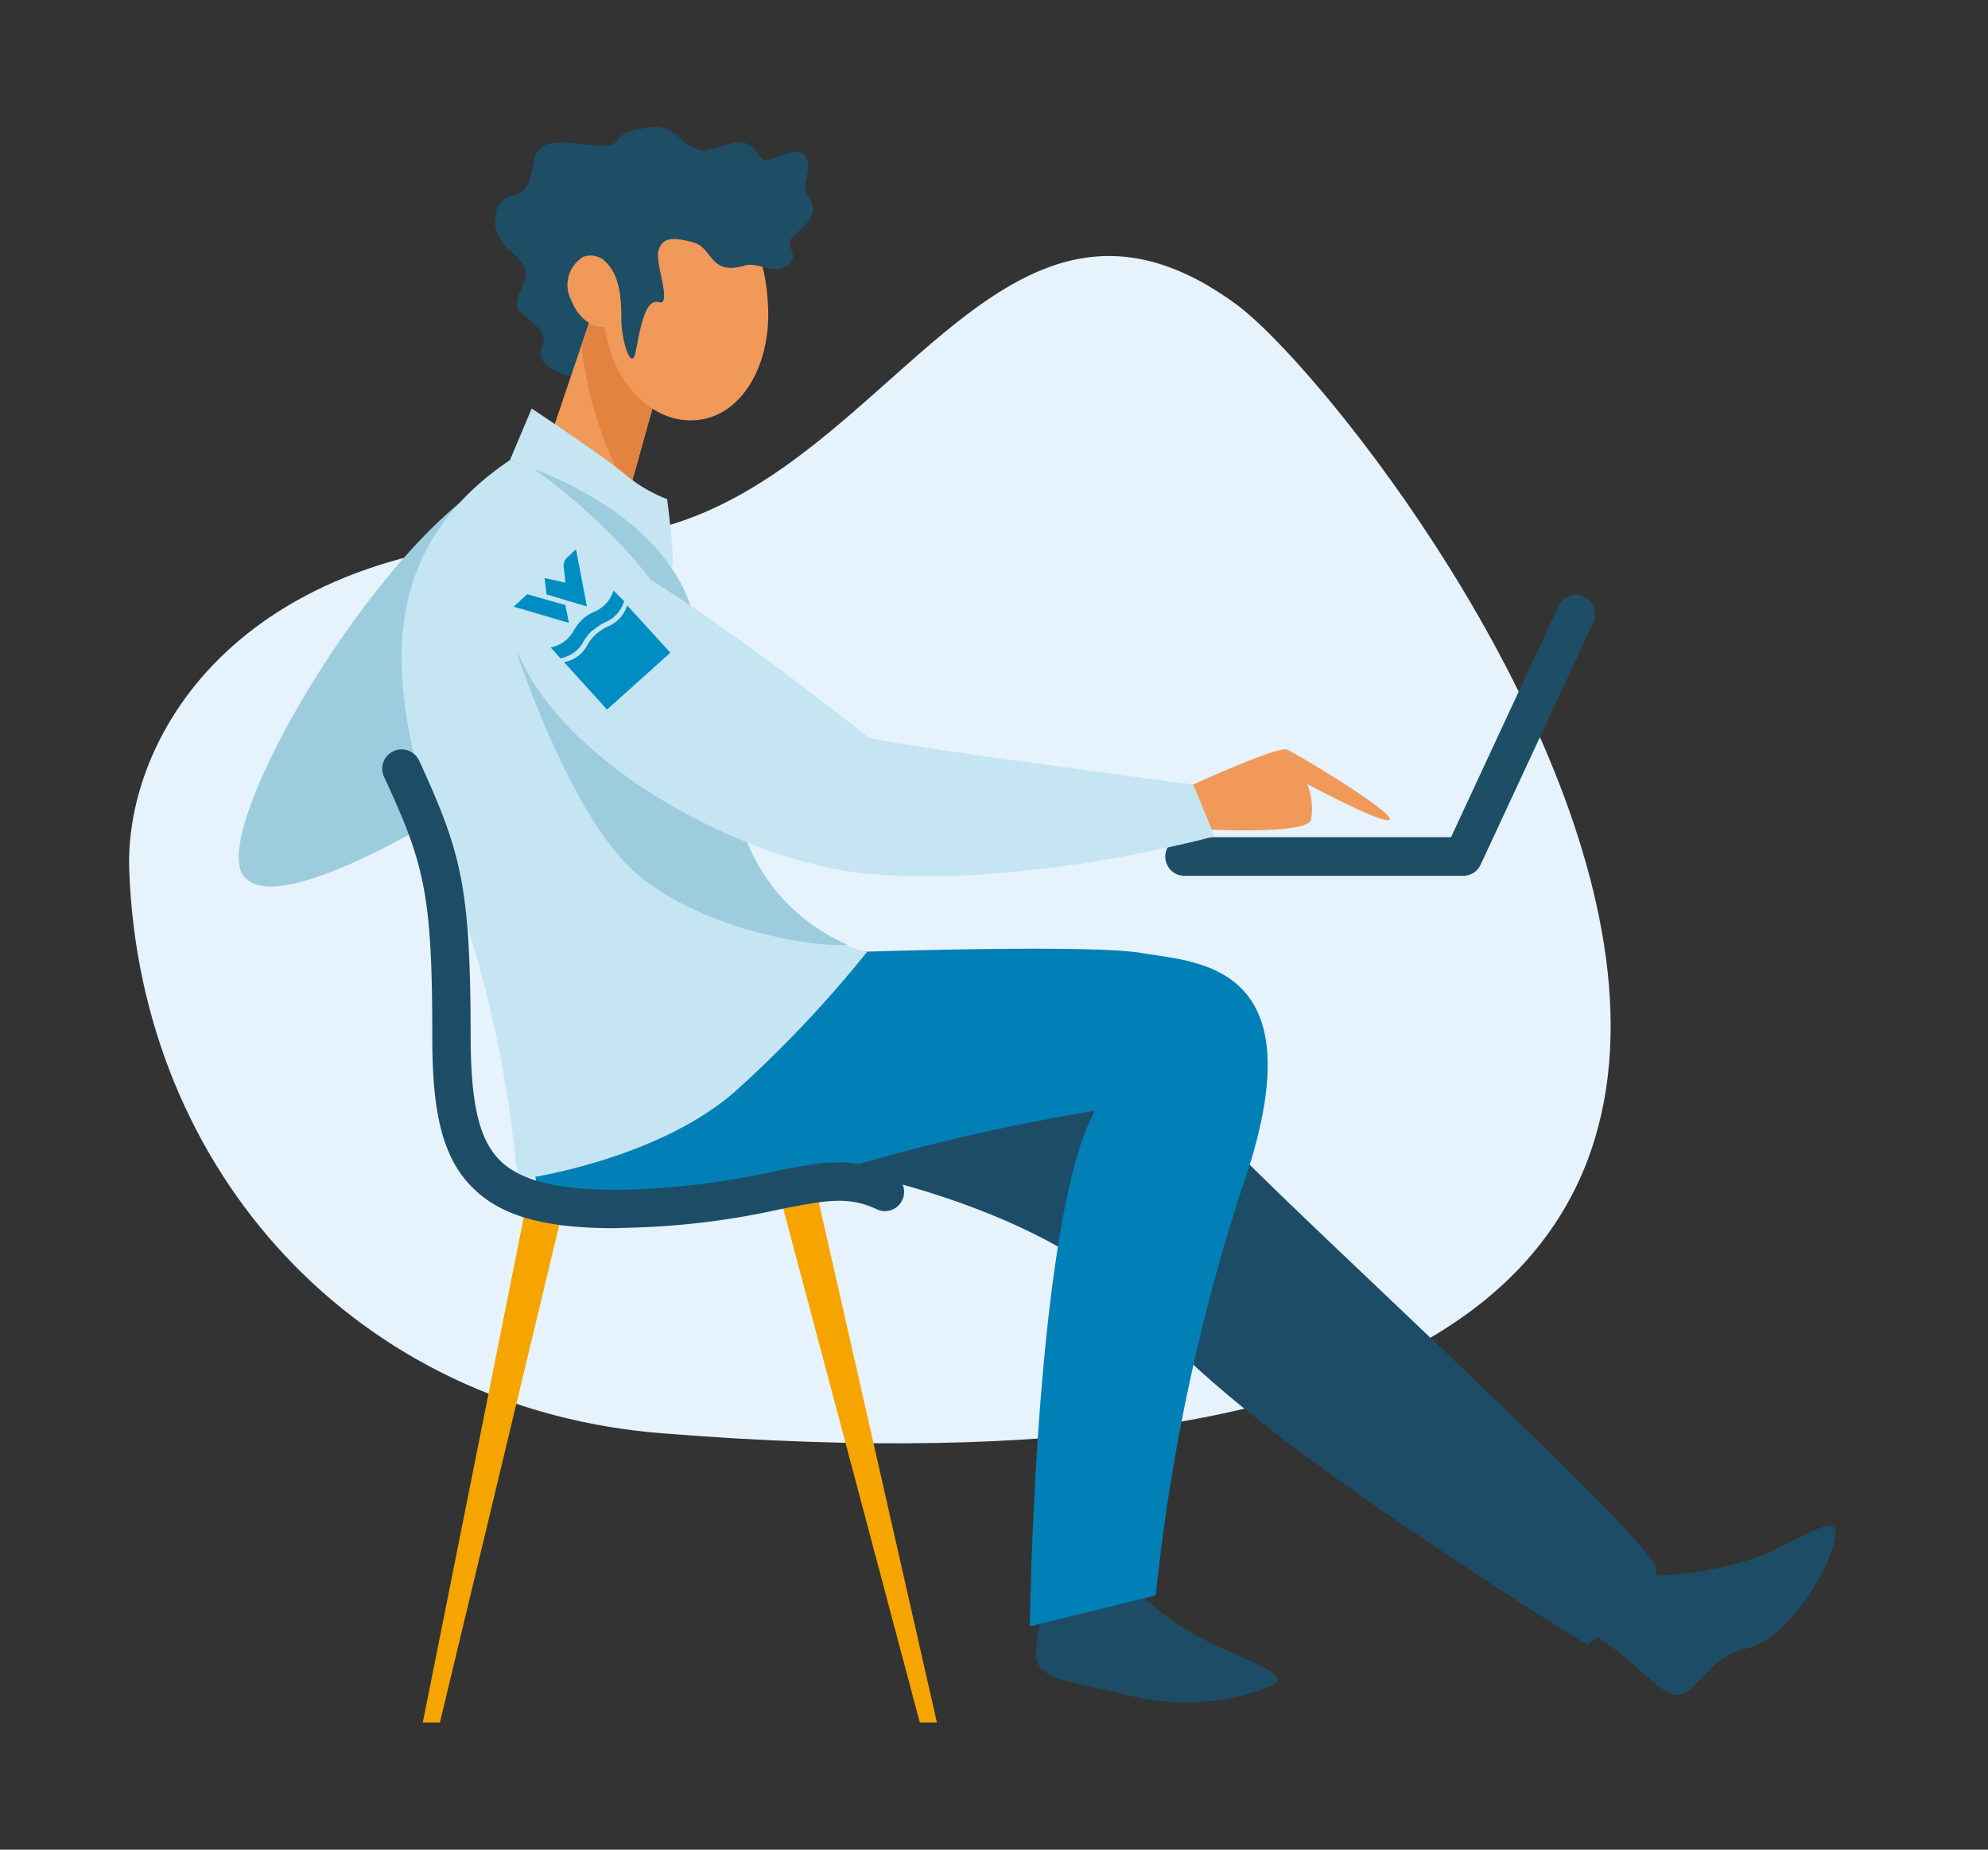
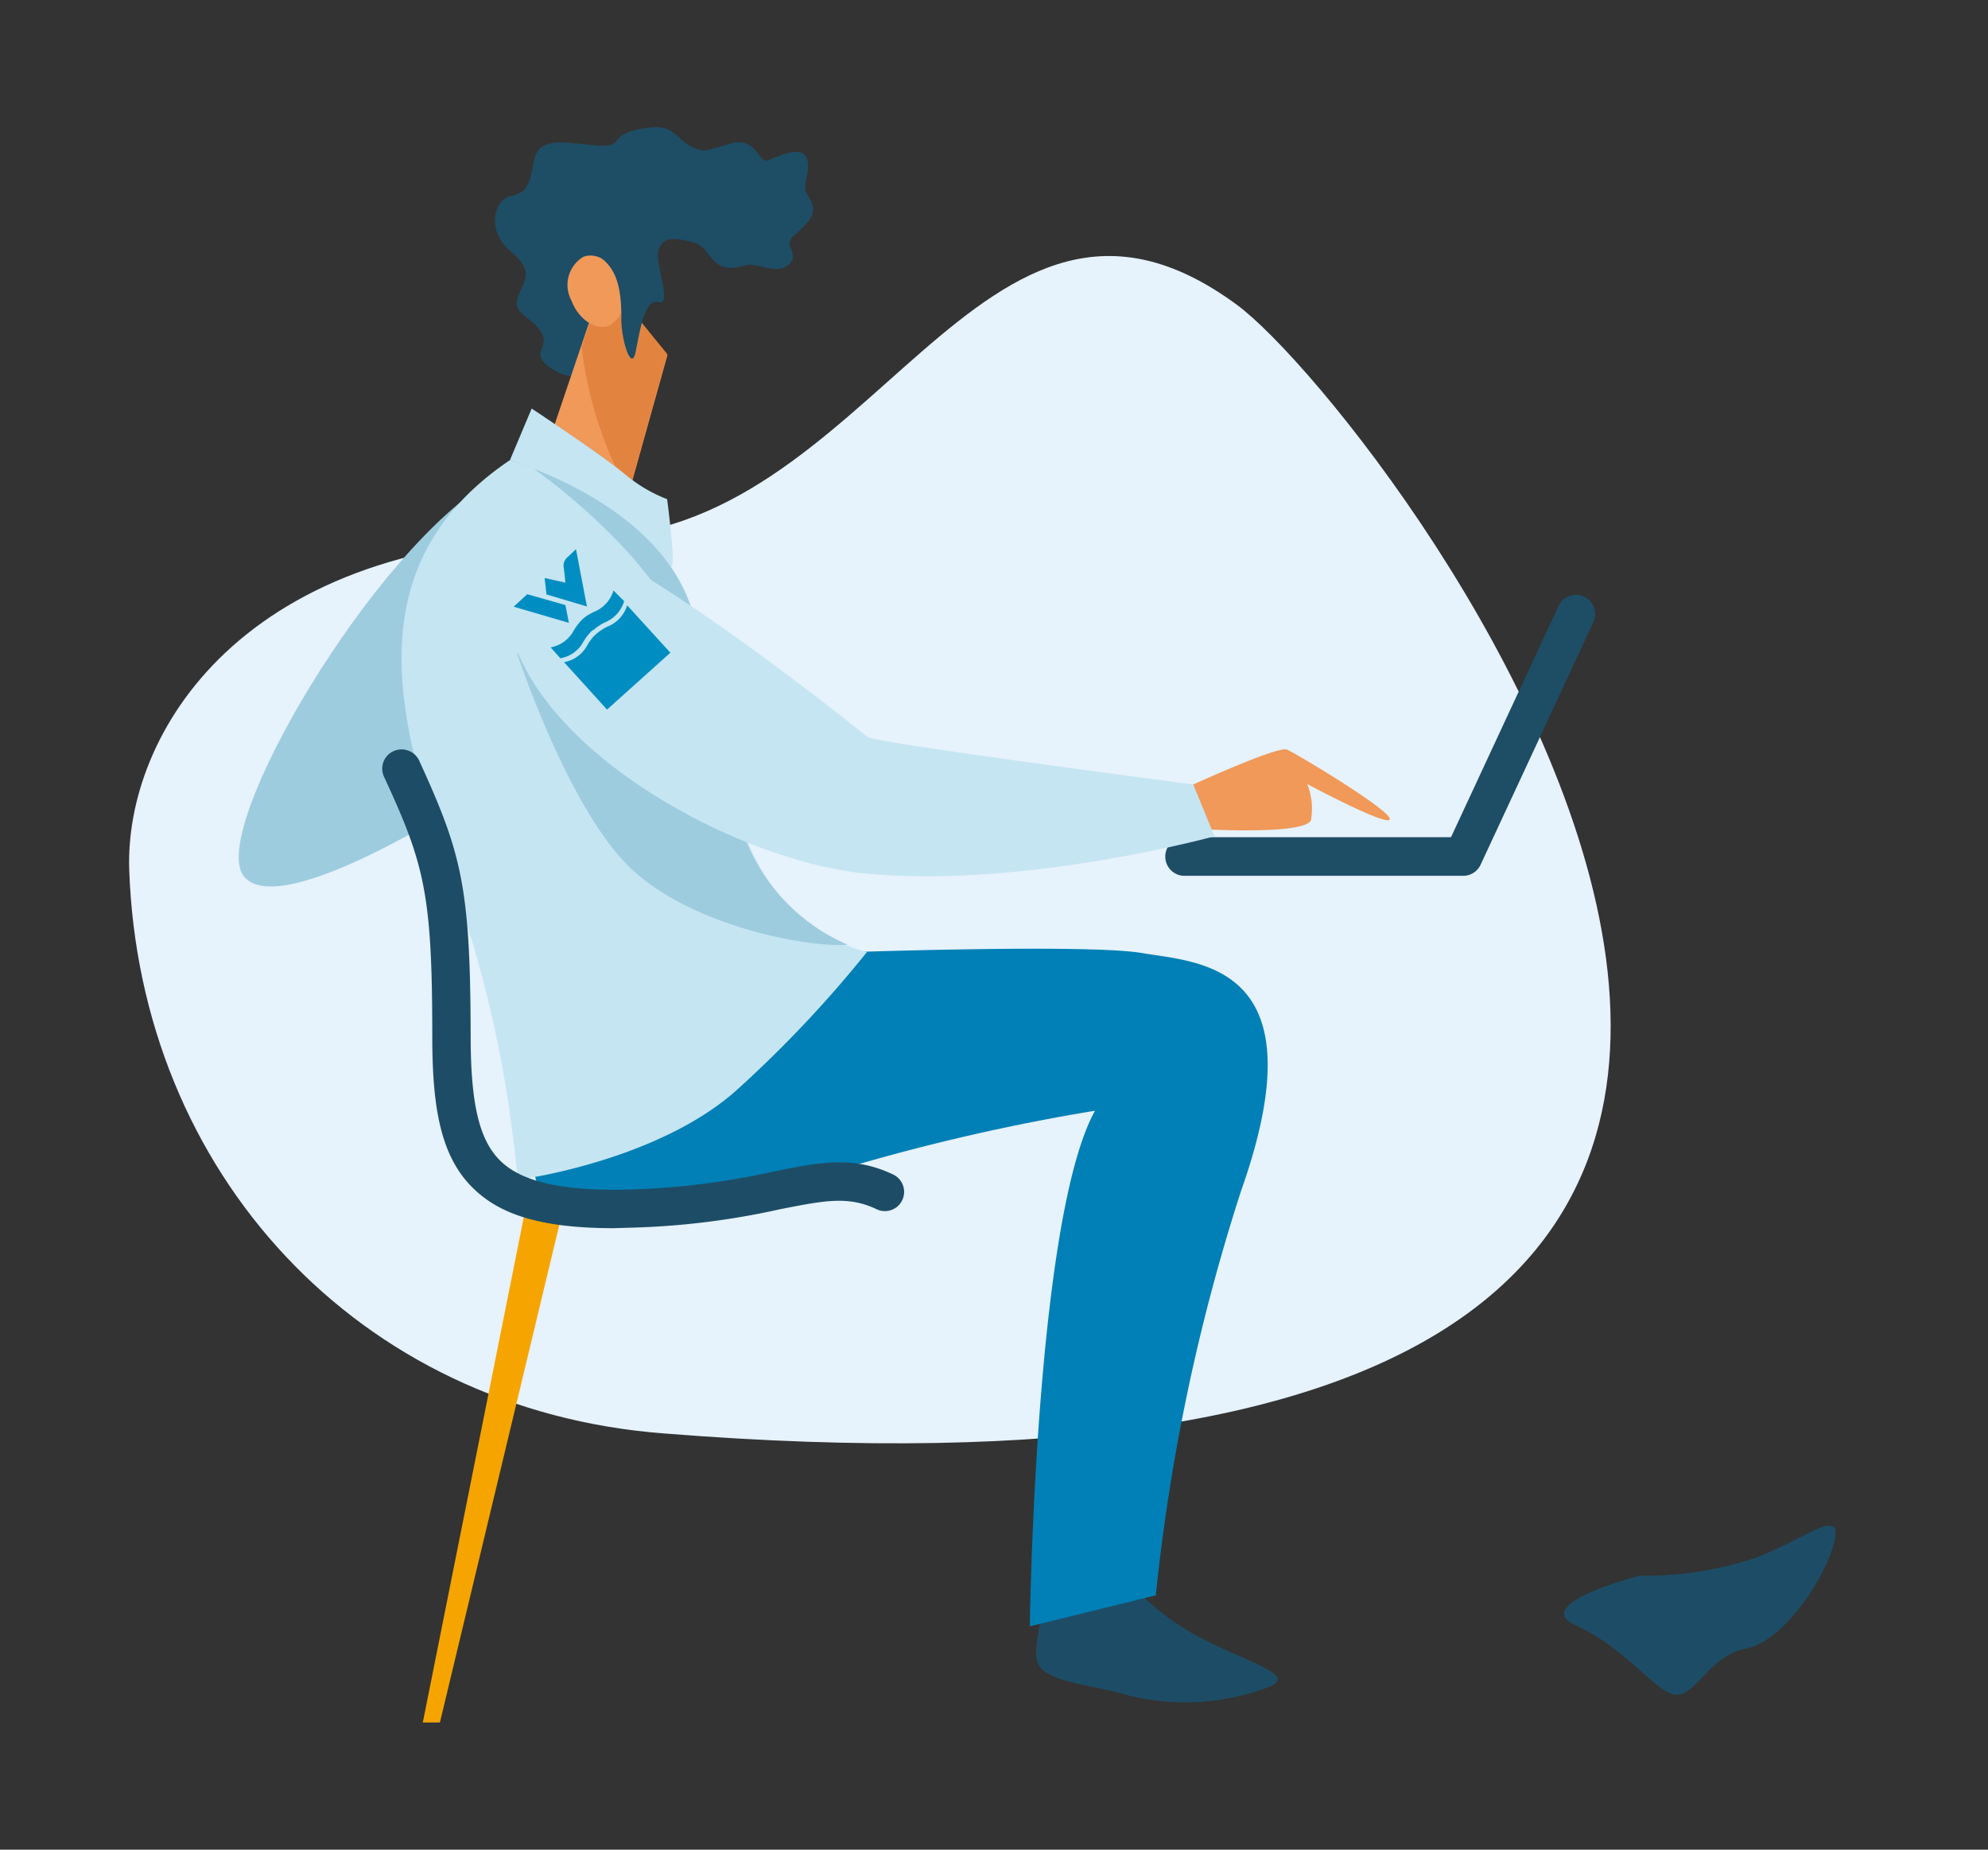
<svg xmlns="http://www.w3.org/2000/svg" id="Calque_1" data-name="Calque 1" viewBox="0 0 86 80">
  <rect x="0" y="0" width="86" height="80" fill="#333333" stroke="none" />
  <defs>
    <style>.cls-1{fill:#e6f2fc;}.cls-2{fill:#9eccdf;}.cls-3{fill:#1e4d66;}.cls-4{fill:#1d4d66;}.cls-5{fill:#0080b6;}.cls-6{fill:#f09959;}.cls-7{fill:#e28440;}.cls-8{fill:#c5e5f2;}.cls-9{fill:#f6a500;}.cls-10{fill:#008ec2;}</style>
  </defs>
  <path class="cls-1" d="M5.59,37.62C6.05,50.69,15.46,61,28.75,62,97.85,67.5,60,17.94,53.49,13.17,42.36,5,37.81,23.35,25.22,23.24,10.37,23.11,5.39,31.85,5.59,37.62Z" />
  <path class="cls-2" d="M21.32,20.74C16.18,23.68,9,35.9,10.54,37.89s9.62-3.25,9.62-3.25Z" />
  <path class="cls-3" d="M30.93,6.57c-2-.06-1.23-1.52-3.49-.93-1.19.3-.31.79-1.85.63S23.28,6,23.09,7s-.29,1.33-1,1.48-1.08,1.49,0,2.39.55,1.27.31,2,.58.8,1,1.48-.41.82.23,1.42a2.23,2.23,0,0,0,1.53.54l2.67-5.13Z" />
  <path class="cls-4" d="M70.93,68.15A15.15,15.15,0,0,0,76,67.36c2.23-.88,3.74-2.23,3.34-.64S77.12,71,75.54,71.3s-2.15,2-3,2-2.15-2-4.37-3C66.12,69.38,70.93,68.15,70.93,68.15Z" />
  <path class="cls-4" d="M48.39,67.88a11,11,0,0,0,3.29,2.82c2.16,1.19,4.66,1.76,3.11,2.3a10.13,10.13,0,0,1-6,.32c-1.55-.45-3.36-.54-3.84-1.28s.56-2.56.13-5.31C44.72,64.54,48.39,67.88,48.39,67.88Z" />
-   <path class="cls-4" d="M35,41.22s16.57,6.2,17.91,7.94,18.75,17.53,18.75,18.7-3,3.28-3,3.28S53.74,62,50,57.32,37.28,50.41,32.47,50,35,41.22,35,41.22Z" />
  <path class="cls-5" d="M35.63,41.22s11.33-.42,13.77,0,7.78.42,4.29,10.28A85,85,0,0,0,50,69l-5.45,1.34s.22-17.61,2.82-22.3a88.54,88.54,0,0,0-10.19,2.3c-8.93,2.56-13.83,1.28-13.83,1.28L22.06,47Z" />
  <polygon class="cls-6" points="26.16 11.95 23.39 20.14 26.89 22.44 28.87 15.37 26.16 11.95" />
  <path class="cls-7" d="M27.2,21.32l1.67-6L26.16,12l-1,3A17.06,17.06,0,0,0,27.2,21.32Z" />
-   <path class="cls-6" d="M33.23,13.34c.09,2.48-1.14,4.64-3.08,4.83s-3.72-1.66-4-4.14,1.13-4.64,3.07-4.84S33.08,9.41,33.23,13.34Z" />
  <path class="cls-8" d="M22.06,19.9c-8.5,5.74-3.21,15-1.35,21.8C22.3,47.47,22.25,51,22.49,51s6.09-.87,9.42-3.89a51.51,51.51,0,0,0,5.6-5.94s-4.28-.77-5.68-6.3c-.71-2.8-.38-4.33-2-8.78S22.06,19.9,22.06,19.9Z" />
  <path class="cls-8" d="M22.06,19.9,23,17.67s2.89,1.91,4,2.81a6.43,6.43,0,0,0,1.86,1.11s.42,3.19.15,2.9A16.35,16.35,0,0,0,22.06,19.9Z" />
  <polygon class="cls-9" points="18.29 74.5 19.03 74.5 24.36 52.29 22.73 52.29 18.29 74.5" />
-   <polygon class="cls-9" points="40.53 74.5 39.79 74.5 33.68 51.51 35.31 51.51 40.53 74.5" />
  <path class="cls-4" d="M26.56,53.12c-3,0-4.86-.53-6.06-1.7C19,50,18.7,47.72,18.7,44.79c0-6.16-.35-7.44-2.09-11.2a.83.83,0,0,1,.41-1.1.84.84,0,0,1,1.11.4c1.83,4,2.22,5.44,2.23,11.89,0,3,.38,4.55,1.3,5.44s2.65,1.3,5.53,1.23a33,33,0,0,0,6.23-.77c2-.41,3.48-.71,5.22.12a.83.83,0,0,1-.72,1.5c-1.23-.59-2.28-.37-4.17,0a33.58,33.58,0,0,1-6.52.8Z" />
  <path class="cls-3" d="M63.3,37.88H51.24a.83.83,0,0,1-.83-.83.84.84,0,0,1,.83-.84H62.77l4.65-10a.83.83,0,0,1,1.1-.41.84.84,0,0,1,.41,1.11L64.05,37.4A.83.83,0,0,1,63.3,37.88Z" />
  <path class="cls-2" d="M22.37,28.26s2.12,6.46,4.75,9.13S35,41,36.67,40.86a8.27,8.27,0,0,1-4.84-6c-.71-2.8-.38-4.33-2-8.78-1.2-3.3-4.9-5.09-6.73-5.8,2.28,1.64,5.13,4.34,6,6.39C30.08,28.92,22.37,28.26,22.37,28.26Z" />
  <path class="cls-6" d="M51.62,33.93s3.66-1.67,4.05-1.51,4.45,2.6,4.45,3-3.57-1.51-3.57-1.51a2.86,2.86,0,0,1,.16,1.57c-.24.5-3,.5-5.47.34S51.62,33.93,51.62,33.93Z" />
  <path class="cls-8" d="M22.49,23.26c-3.37,6.91,8.19,13.91,15.05,14.53s15-1.62,15-1.62l-.92-2.24s-13.74-1.79-14.08-2.05S23.73,20.73,22.49,23.26Z" />
  <path class="cls-6" d="M26.87,12.18a1.43,1.43,0,0,1-.51,1.9c-.59.23-1.33-.26-1.64-1.08a1.42,1.42,0,0,1,.51-1.89C25.82,10.88,26.56,11.36,26.87,12.18Z" />
  <path class="cls-3" d="M33.23,6.93c.93-.39,2-.81,1.66.77-.15.69,0,.5.24,1.13s-.62,1.14-.9,1.49.41.74-.16,1.16-1.31-.16-1.83,0c-1.57.47-1.38-.77-2.26-1s-1.32-.22-1.49.35.62,2.42,0,2.24-.82,1.33-1,2.18-.64-.59-.61-1.56c0-1.49-.33-2.11-.87-2.53s-.79-4.2,1.86-4.34a13.13,13.13,0,0,0,3.8-.63C32.75,5.93,32.81,7.1,33.23,6.93Z" />
  <g id="Illustration_4" data-name="Illustration 4">
    <path class="cls-10" d="M25.63,27.26a2.21,2.21,0,0,0-.39.49,1.39,1.39,0,0,1-1,.72L23.82,28a1.42,1.42,0,0,0,1-.73,2.48,2.48,0,0,1,.38-.49,2,2,0,0,1,.53-.33,1.45,1.45,0,0,0,.81-.91L27,26a1.43,1.43,0,0,1-.81.91,2.11,2.11,0,0,0-.52.34" />
    <polygon class="cls-10" points="22.22 26.24 24.61 26.94 24.46 26.17 22.81 25.7 22.22 26.24" />
    <path class="cls-10" d="M24.92,23.77l.47,2.46-1.75-.52L23.56,25l.9.2s-.06-.56-.07-.64a.47.47,0,0,1,.16-.46l.37-.35" />
    <path class="cls-10" d="M26.3,27.09a2.32,2.32,0,0,0-.52.34,1.91,1.91,0,0,0-.38.49,1.43,1.43,0,0,1-1,.72l1.86,2.05L29,28.23l-1.87-2.05a1.44,1.44,0,0,1-.82.91" />
  </g>
</svg>